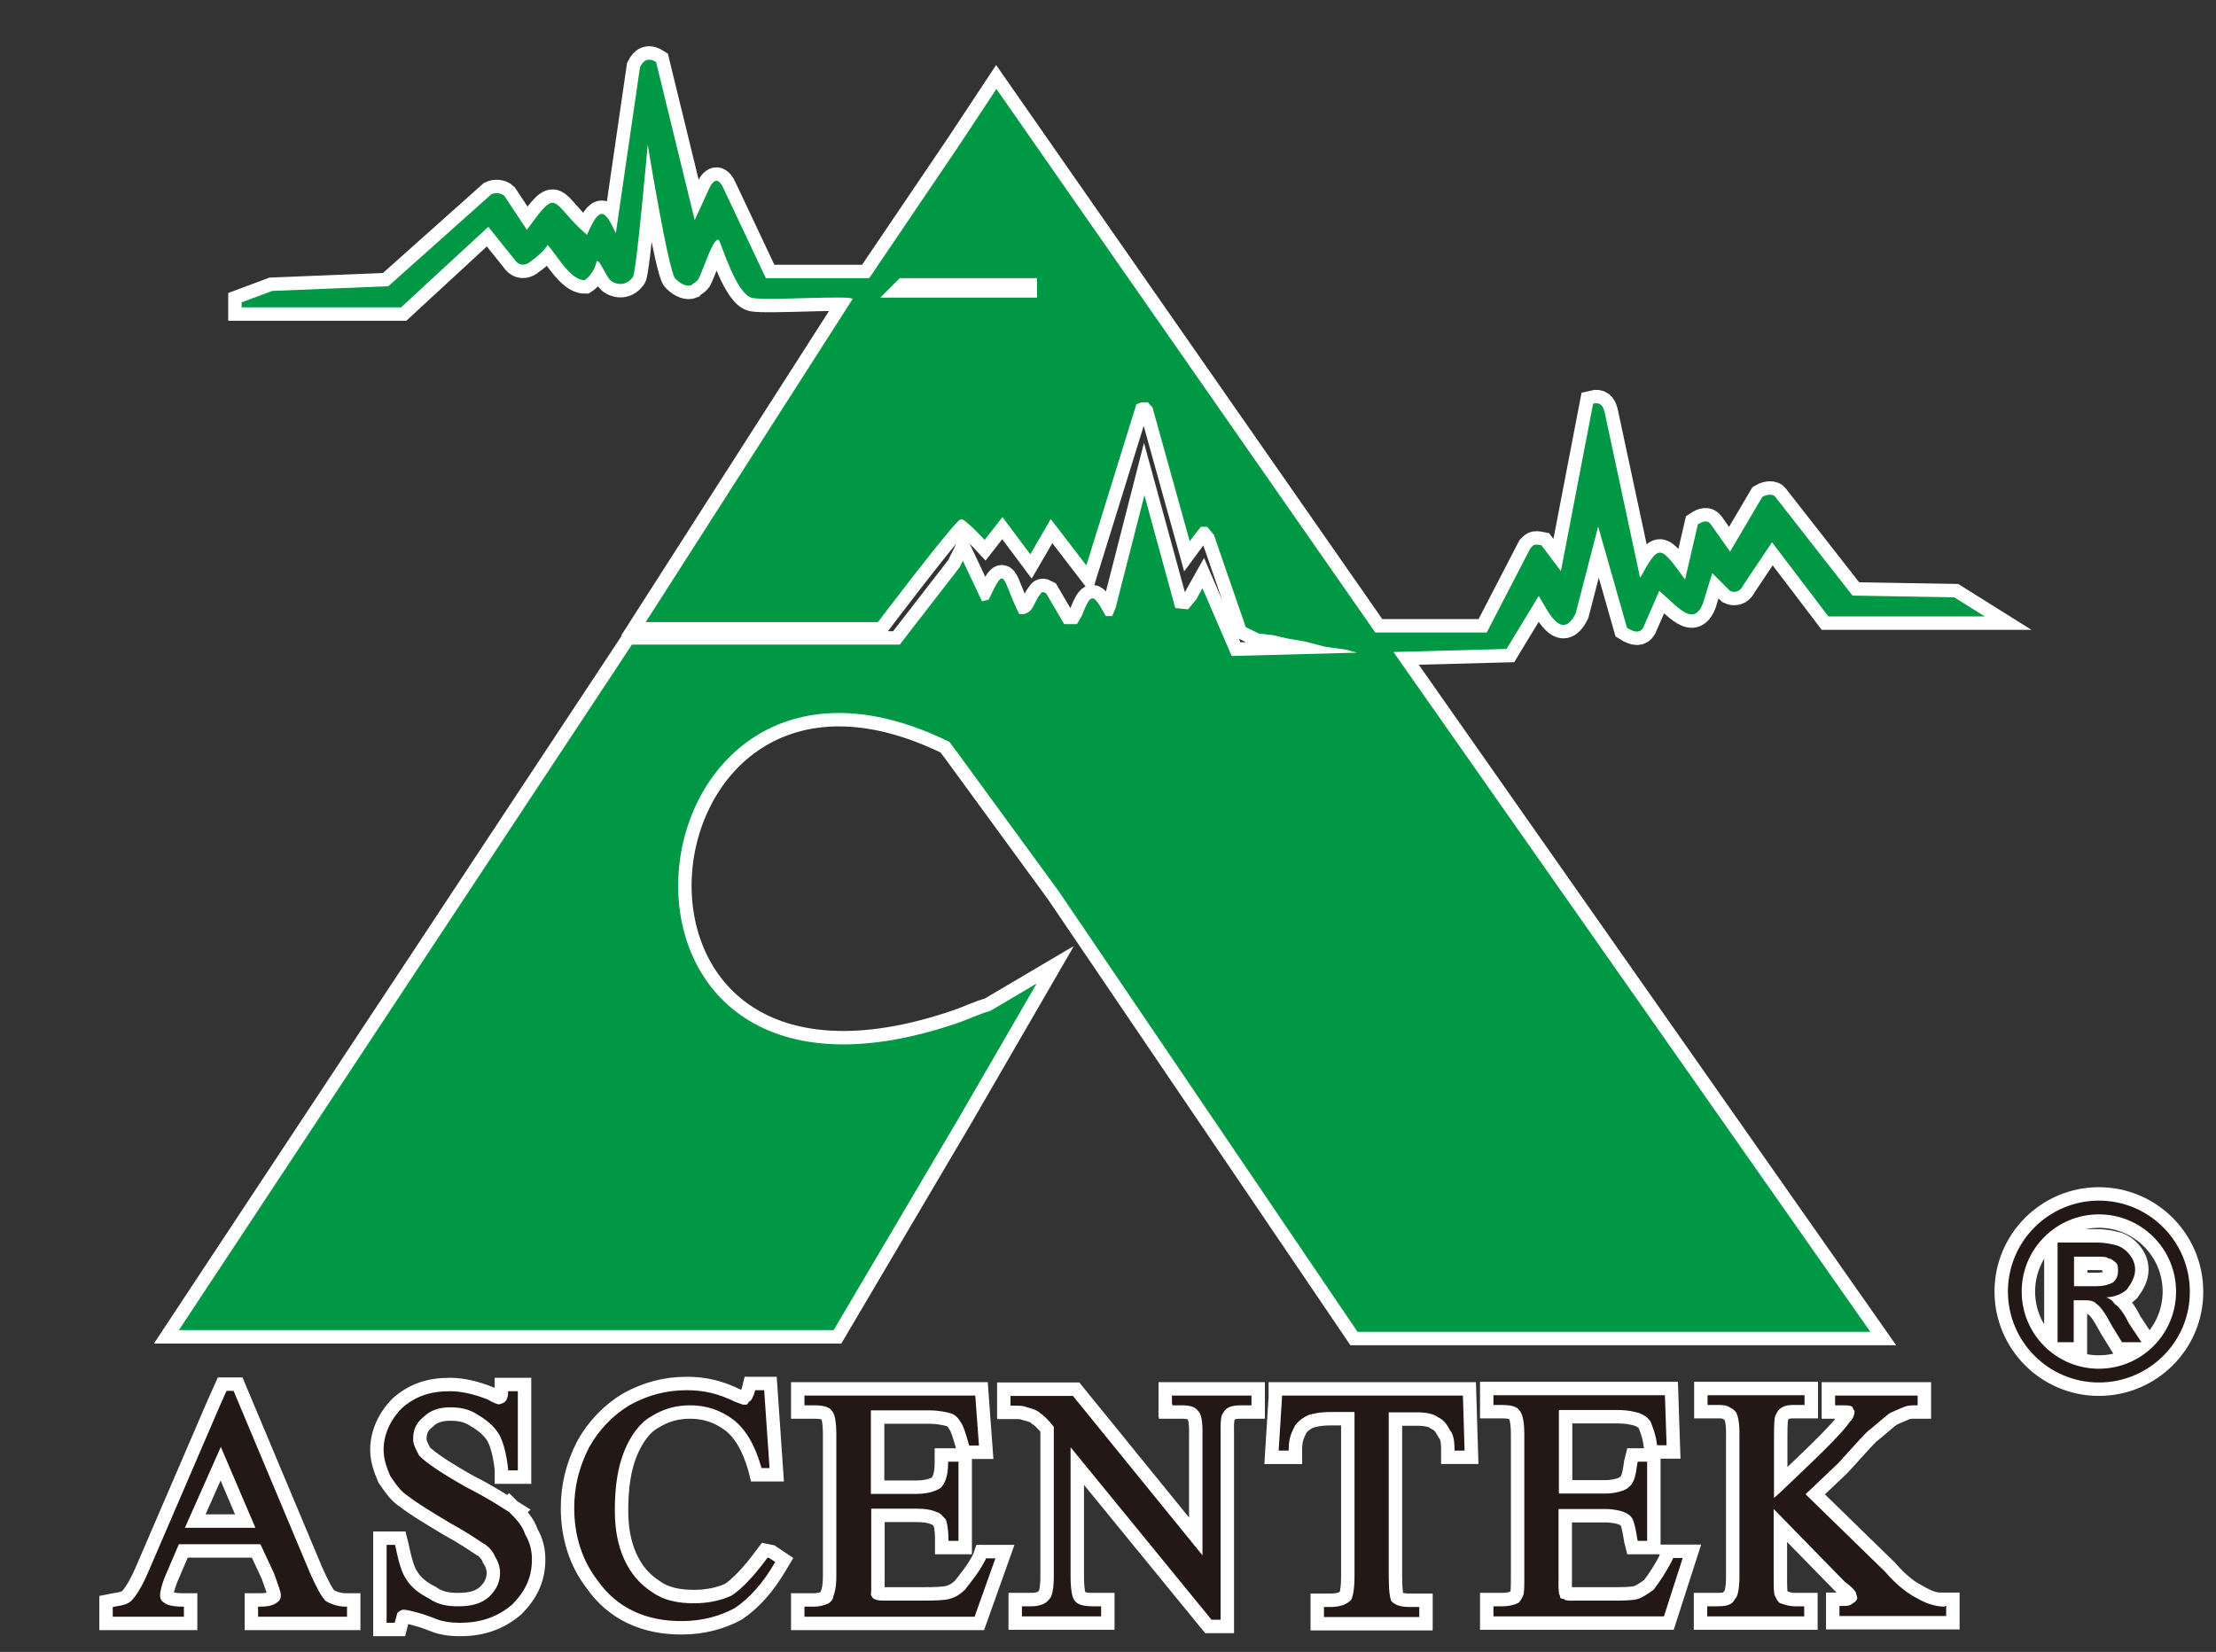
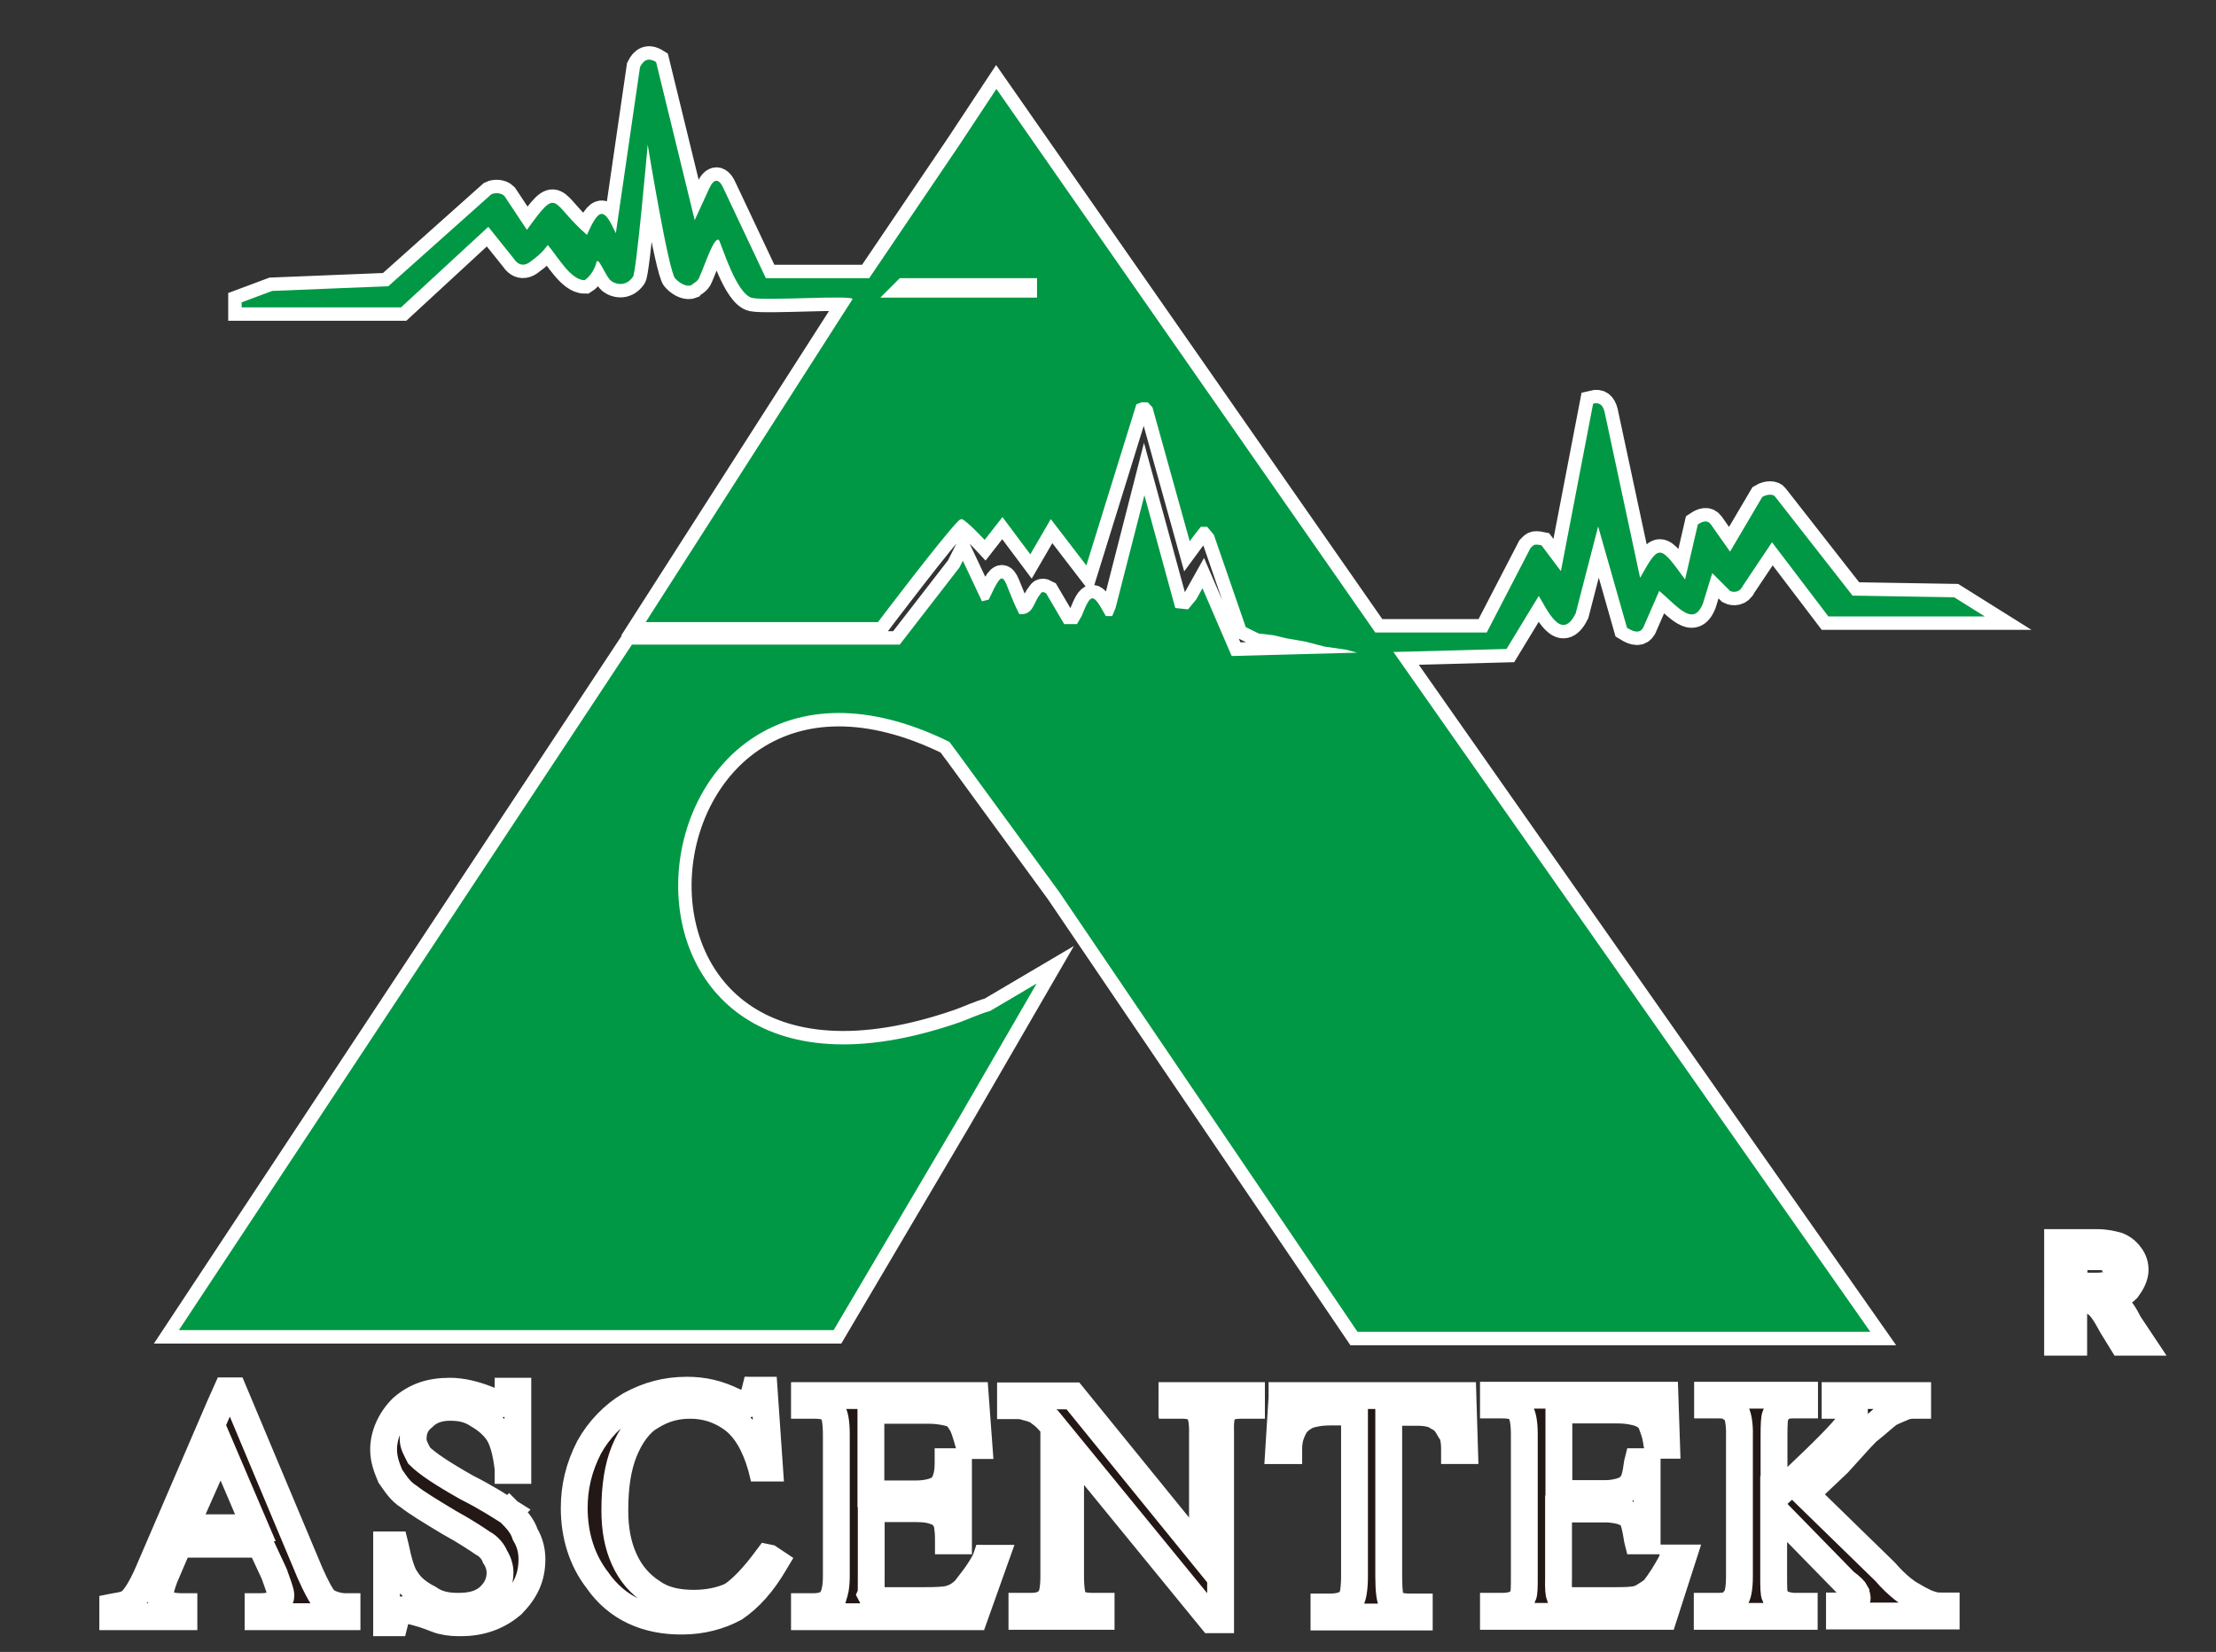
<svg xmlns="http://www.w3.org/2000/svg" version="1.1" id="图层_1" x="0px" y="0px" viewBox="0 0 660.3 492.3" style="enable-background:new 0 0 660.3 492.3;" xml:space="preserve">
  <rect x="0" y="0" width="660.3" height="492.3" fill="#333333" stroke="none" />
  <style type="text/css">
	.st0{fill:#231815;stroke:#FFFFFF;stroke-width:8;}
	.st1{fill:#009844;stroke:#FFFFFF;stroke-width:8;}
	.st2{fill:#231815;}
	.st3{fill:#009844;}
</style>
  <g>
-     <polygon class="st0" points="382.5,416.9 382.5,416.4 382.5,416.9  " />
    <path class="st0" d="M228.7,464.2l-0.3,0.4c-3.8,5.2-7.6,9.1-10.4,10.9c-3.2,1.5-7,2.3-11.3,2.3c-4.7,0-9-0.9-12.2-3.2   c-3.8-2.4-6.6-5.7-8.5-9.9c-1.9-4.2-2.8-8.9-2.8-14.6c0-7.2,0.9-12.9,2.8-17.6c1.9-4.7,4.7-8.5,7.9-10.3c3.8-2.4,7.5-3.4,11.8-3.4   c4.7,0,8.9,1.4,12.7,4.2c3.7,2.8,6.5,7.5,8.4,14.1l0.1,0.4h1.9h0.5l-1.6-23.2h-2.4H225l-0.1,0.4c-0.4,1.5-1,2.8-1.7,3   c-0.7,1.1-0.6,0.9-1.6,0.9c-0.2,0.1-1.3-0.4-2.7-0.9c-4.9-2.4-9.2-3.4-14.2-3.4c-6.3,0-11.7,1.5-17,4.4c-4.9,2.9-9.3,7.4-12.2,12.7   c-3,5.9-4.4,11.7-4.4,18c0,8.3,2.4,15.7,6.9,21.5c5.8,8.4,14.7,12.3,25.3,12.2c5.9,0,11.3-1.5,15.7-3.9c4.4-3,8.3-7.4,11.7-13.2   l0.3-0.5l-1.8-1.2L228.7,464.2z M151.7,450.6l-0.4,0.4L151.7,450.6c-2.4-1.5-6.8-4.4-12.6-7.3c-7.6-4.3-11.9-7.2-14.2-9.5   c-0.9-1.8-1.8-3.2-1.8-4.9c0-2.8,0.9-4.9,3.2-6.7c1.9-1.9,4.6-2.8,7.8-2.8c2.8,0,5.6,0.4,8.4,2.3c2.4,1.4,4.7,3.3,6.1,5.6   c1.4,2.3,2.3,6.1,2.8,10.4l0,0.5h2.4h0.5v-23.6h-2.4h-0.5v0.5c0,1.3-0.5,2.2-0.8,2.5c-0.3,0.4-1.3,0.9-2.1,0.9   c-0.2,0-1.7-0.5-3.1-1.4c-4-1.6-7.9-2.5-11.3-2.5c-5.9,0-10.3,1.5-14.3,5c-3.5,3.5-5.5,8-5.5,12.4c0,3,1,5.5,2,7.9   c1.5,2.1,2.9,4.5,5.5,6.1c2.4,1.9,6.2,4.2,12,7.7c5.3,2.9,8.6,5.2,10.1,6.2c1.8,0.9,3.2,2.8,3.6,4c1,1.5,1.5,3.3,1.5,4.7   c0,2.7-0.9,5-3.3,7.3c-2.2,1.9-4.9,2.8-9.2,2.8c-3.3,0-6.1-0.5-8.8-2.4c-2.8-1.4-5.2-3.3-6.6-5.6c-1.4-1.8-2.4-5.6-3.3-9.9   l-0.1-0.4h-1.9h-0.6v23.2h2h0.4l0.1-0.4c0.5-1.5,0.6-2.5,0.8-2.6c0.4-0.5,1.4-0.9,1.6-0.9c0.9,0,2.8,0.4,6.1,1.4   c2.8,0.9,4.7,1.9,5.9,2c1.9,0.5,3.8,0.5,5.3,0.5h0c6.4,0,11.3-2.1,15.2-5.4c3.9-4,5.9-8,5.9-13.5c0-2.4-0.5-4.9-2-7.4   C155.6,454.5,153.7,452.6,151.7,450.6z M349.3,418.3v0.5h0.5h2.4c2.4,0,4,0.5,4.8,1.7c0.9,0.7,1.4,3.1,1.3,7v36l-38.6-47.5h-18.6   v2.4v0.5h0.5c2,0,3.3,0,4.1,0.4c2,0.5,3.4,1,4.2,1.8c0.8,0.5,2.3,1.8,4.1,4.1v44.5c0,3.8-0.5,6.1-1.3,6.8c-0.9,1.3-2.6,2.2-5.4,2.2   h-2.3h-0.5v2.5v0.5h23.6v-2.5v-0.5h-2.4c-2.9,0-4.6-0.5-5.4-1.6c-0.8-0.8-1.3-3.1-1.3-7.4v-38.4l42,51.4h2.2h0.5v-55.3   c-0.1-3.4,0.1-5.7,0.8-6.4c0.9-1.7,2.6-2.2,5.5-2.2h2.4h0.5v-2.4v-0.5h-23.7V418.3z M579.5,478.8c-2.7,0-5.5-0.9-7.9-2.3l-0.2,0.5   l0.2-0.5c-2.8-1.4-6.1-3.7-9.9-8.1L538,445.3l9.7-9.2c5.7-6.3,8.8-9.8,9.4-10c2.6-2.1,4.5-3.9,5.9-4.9c1.8-0.9,3.2-1.4,4.3-1.9   c1.3-0.5,2.2-0.5,3.6-0.5h0.5v-2.4v-0.5h-24.6v2.4v0.5h2c1.5,0,2.3,0,3.1,0.4c0.3,0.8,0.8,1.4,0.7,1.4c0,0.9-0.4,2.2-1.4,3.1   c-1.8,2.8-7.6,8.6-16.8,17.3c-2.8,2.7-4.7,4.5-5.8,5.4v-18.5c0-3.4,0.1-5.3,0.4-6c0.5-1.1,0.9-1.8,1.7-2.3c1.4-0.9,2.6-0.9,4.1-0.9   h2.4h0.5v-2.4v-0.5h-28.9v2.4v0.5h3c1.4,0,2.7,0,3.9,0.9c1,0.4,1.7,1.4,1.7,1.5c0.5,1,1,3.4,0.9,6.8v41.8c0,3.8-0.5,6.1-1.3,6.8   c-0.9,1.8-2.5,2.2-5.3,2.2h-2.5h-0.5v2.5v0.5h28.9v-2.5v-0.5h-2.9c-1.4,0-2.7-0.4-4.2-0.9c-0.7-0.3-1.1-1.1-1.6-2.2   c-0.4-0.7-0.4-2.6-0.4-6v-19.9l21.2,21.7c2,1.5,2.9,2.4,3.3,3.2c0,0.6,0.4,0.9,0.4,1.7c0,0.3-0.4,1.1-1.2,1.4   c-1,0.9-1.7,0.9-3.6,0.9h-0.5v2.5v0.5h31.8v-2.5v-0.5H579.5z M498.5,464.4l-0.1,0.3c-1.9,3.8-3.8,6.6-5.7,9.1   c-1.9,1.3-3.3,2.3-4.6,2.7c-1.8,0.5-4.1,0.5-8,0.5h-11c-1.4,0.1-2.9-0.1-2.9-0.3l-0.2-0.2h-0.2c-0.8-0.1-0.9-0.2-1-0.9v-0.2   l-0.1-0.1c-0.2,0-0.4-2.1-0.3-5v-20.6l13.9,0c2.3,0,4.7,0.5,5.5,0.9c1.4,0.5,2.3,1.3,2.7,2.2c0.4,0.8,0.9,2.7,1.4,6l0.1,0.4h2.3   h0.5v-23.6h-2.4h-0.4l-0.1,0.4c-0.5,3.8-1,6.1-2.7,7.3c-0.7,0.8-3.7,1.8-6.8,1.8h-13.9v-24.9h17.3c3.3,0,5.2,0.5,6.6,0.9   c1.3,0.5,2.7,1.3,3.5,2.7c0.4,1.3,1.4,3.2,1.8,6.5l0.1,0.4h2.3h0.5l-0.5-14.9H445v2.4v0.5h2.5c2.8,0,4.6,0.5,5.3,1.7   c0.8,0.8,1.4,3.1,1.4,7v42.2c0,3.4,0,5.3-0.4,6c-0.5,1-0.9,1.9-1.6,2.2c-1.4,0.6-2.8,0.9-4.6,0.9h-1.9H445v2.5v0.5h50.8l5.6-17.4   h-2.6H498.5z M382,415.9v0.5l-1,15.9h2.5h0.5v-0.5c0-3.3,0.9-5,1.9-7c1.3-1.7,2.7-2.5,4-3.1c1.4-0.4,3.3-0.9,6.5-0.9h7.2v49   c0,3.8-0.5,6.1-1,7c-1.2,1.2-2.9,2-5.7,2.1H395h-0.5v2.5v0.5h28.4v-2.5v-0.5H420c-2.4,0-4.1-0.4-5.4-1.7c-0.4-0.7-0.8-3-0.8-7.3   v-49h8.6c2.4,0,4.7,0.4,6,1.4c1.9,0.9,2.7,2.2,3.7,4c0.8,0.9,1.3,2.7,1.3,5.5v0.5h2.5h0.5l-0.5-16.4H382z M293.8,464.4l-0.1,0.3   c-1.9,3.8-4.3,6.6-6.2,9.1c-1.4,1.3-2.7,2.2-4.6,2.7c-1.3,0.4-4.2,0.5-7.5,0.5h-11.1c-1.9,0-2.8,0-3.6-0.4c-0.3,0-0.7-0.3-1.2-1.3   c0.1-0.2,0.1-2.1,0.1-5.1v-20.6H273c2.9,0,4.7,0.4,6.1,1c1.3,0.4,1.7,1.2,2.7,2.2c0.3,0.7,0.8,2.6,0.8,5.9v0.5h2.5h0.5v-23.6H283   h-0.5v0.5c0,3.7-0.9,6-2.2,7.3c-1.3,0.9-3.6,1.8-7.4,1.8h-13.4v-24.9h17.3c2.8,0,5.2,0.5,6.5,0.9c1.3,0.4,2.1,1.2,3,2.7   c0.9,1.3,1.4,3.2,2.4,6.6l0.1,0.3h2.3h0.6l-1.1-14.9h-50.9v2.4v0.5h2.9c2.8,0,4.6,0.5,5.3,1.7c0.8,0.7,1.3,3.1,1.3,7v42.2   c0,3.3-0.5,5.1-0.9,6c0,0.9-0.8,1.8-1.6,2.2c-1.4,0.6-2.7,0.9-4.1,0.9h-2.4h-0.5v2.5v0.5h50.7l6.2-17.4h-2.6H293.8z M96.9,477   c-1.2-1.3-2.7-4.1-4.6-8.4l0,0l-22.7-54.1h-1.8h-0.3l-2.1,4.7l-21.1,49c-2,4.7-3.8,7.5-5.2,8.9c-0.9,0.8-2.1,1.3-5,1.7l-0.5,0.1   v2.4v0.5h21.2v-2.5v-0.5h-0.5c-2.8,0-4.7-0.5-5.4-1.2c-0.9-0.5-1.2-1.3-1.2-2.1c0-1.3,0.5-3.2,1.4-5.5l4.2-9.8h12.6h11.7l4.1,8.8   c1,2.9,2,5.3,2,6.5c0,0.8-0.4,1.6-1.1,2c-1,0.9-2.7,1.3-5.1,1.3h-0.6v2.5v0.5h26.5v-2.5v-0.5h-0.5C100.6,478.8,98.2,477.9,96.9,477   z M65.8,455.3H55.1l10.7-24.1l10.3,24.1H65.8z" />
    <path class="st1" d="M448.9,193.4l9.6-15.8c2.4,3.8,6.7,13.9,11,5.2l6.7-25.9l8.6,30.2c2.4,1.5,3.9,1.5,4.8,0l4.8-11   c5.3,4.4,10.1,11,13,3.8l2.8-9.1l5.3,5.3c1,0.5,2.9,0.5,3.8-1.5l8.7-13l16.8,22.1h46.6l-9.1-5.7l-30.3-0.5l-23-29.4   c-0.5-0.9-2.4-0.9-3.9,0l-9.6,16.3l-5.7-8.1c-1-1.4-2.4-1-3.9,0l-3.8,16.4c-7.7-10.6-7.7-10.6-13.4-0.5l-10.6-49.5   c-0.5-1.9-1.4-2.9-3.4-2.4l-9.6,49.9l-5.8-7.7c-2.4-0.5-2.4,0-3.3,0.9l-13,25.1h-33.2l-112.9-162l-11.1,16.8L259,82.9h-30.8   l-12.5-26.5c-1.4-3.3-2.9-3.3-4.3-0.4l-4.4,9.6l-11.5-47.1c-2.4-1.5-3.8-0.5-4.8,1.5l-7.2,49.5c-3.4-7.3-4.8-8.2-8.6,0.5   c-11.1-9.6-8.2-14.9-17.9-1.5l-6.7-10.1c-1-1-2.9-1-3.9-0.5l-30.7,27.4l-34.6,1.4l-9.1,3.4v1.5h47.5l26-24l7.7,9.6   c0,0,1.9,3.4,5.2,0.5c3.4-2.4,4.8-4.7,4.8-4.7c2.9,3.3,6.8,10.5,11,10.5c0,0,2.4-1.5,3.4-4.9c0.5-3.3,2.9,4.4,4.8,5.3   c0.5,0.4,3.8,2,6.2-1.4c1-1,4.4-39.4,4.4-39.4s6.2,37.9,8.2,39.9c1.9,2,3.8,2.4,4.8,2c0.5-0.6,1.9-1,2.4-2.4   c1.9-4.3,4.3-12,5.8-11.1c0.9,1.5,5.2,16.3,10,17.3c4.4,0.9,30.8-1,29.8,0.4l-61.6,96.2h69.2c0,0,19.3-25.5,24-30.2   c0.5-0.5,1-0.5,1-0.5c1.5,0.5,6.8,6.2,6.8,6.2l5.3-6.8l8.3,11.1l6.1-10.5l10.6,13.8l14.9-48l1.5-0.6h1.9l1.4,1.5l11.1,39.9l1.4-1.9   l1.9-2.4h1.9l2,2.4l9.5,27.5l3.9,1.9l4.3,0.5l3.8,0.9l5.7,1l5.8,1.5l6.3,0.9l3.4,0.9l-37.4,1l-8.7-20.2l-1.9,3.4l-2.4,2.9l-3.8-0.4   l-9.2-33.6l-8.6,33.6l-1,2.4h-1.9c-3.8-6.8-4.3-7.3-7.2,0l-1.4,2.4h-3.8l-5.4-9.2c-0.9-0.5-1.4-0.5-1.8,0.4c-1.9,2-1.9,6.3-6.2,5.8   c-5.3-10.5-3.9-15.4-9.1-4.3l-2,0.5l-5.7-12.1l-1,2l-17.8,23h-79.8l-135,204.3h195.1l37.4-63.4l23.1-39.9l-13.9,8.2   c-3.3,0.9-6.3,2.4-9.2,3.4c-120.6,41.8-101.4-132.1-2.9-83.6l2.9,3.9l29.8,40.8l88.9,131.1h152.8L415.2,194.3L448.9,193.4z    M309,88.7h-46.7l5.8-5.8H309V88.7z" />
  </g>
  <path class="st0" d="M630,388.5c-0.5-1-1.5-1.5-2.4-1.9c2.4,0,4.8-1,6.2-2.4c1.4-1.9,2.4-3.8,2.4-5.8c0-1.4-0.4-2.9-1.5-4.3  c-1-1.4-2.4-2.4-3.8-2.9c-1.5-0.4-3.3-0.9-6.3-0.9c-0.5,0-1,0-1.4,0h-10.1V400h4.8v-12.5h2.9c1.4,0,2.9,0,3.8,1  c1.5,1,2.9,3.3,4.8,6.8l2.9,4.7h5.8l-3.8-5.7C632.9,391.4,631.5,389.5,630,388.5z M624.7,383.3c-0.5,0-0.5,0-1,0H618v-8.8h5.8  c0,0,0.5,0,1,0c1.5,0,2.9,0,3.4,0.5c0.9,0,1.9,1,2.4,1.4c0.5,0.5,0.5,1.5,0.5,2.4c0,1.5-0.5,2.5-1.5,3.4  C628.6,382.7,627.1,383.3,624.7,383.3z" />
-   <path class="st0" d="M625.4,412c-15,0-27.1-12.2-27.1-27.1c0-15,12.2-27.1,27.1-27.1c15,0,27.1,12.2,27.1,27.1  C652.6,399.8,640.4,412,625.4,412z M625.4,361.9c-12.7,0-23,10.3-23,23c0,12.7,10.3,23,23,23c12.7,0,23-10.3,23-23  C648.4,372.2,638.1,361.9,625.4,361.9z" />
  <g>
-     <path class="st2" d="M228.7,464.2l-0.3,0.4c-3.8,5.2-7.6,9.1-10.4,10.9c-3.2,1.5-7,2.3-11.3,2.3c-4.7,0-9-0.9-12.2-3.2   c-3.8-2.4-6.6-5.7-8.5-9.9c-1.9-4.2-2.8-8.9-2.8-14.6c0-7.2,0.9-12.9,2.8-17.6c1.9-4.7,4.7-8.5,7.9-10.3c3.8-2.4,7.5-3.4,11.8-3.4   c4.7,0,8.9,1.4,12.7,4.2c3.7,2.8,6.5,7.5,8.4,14.1l0.1,0.4h1.9h0.5l-1.6-23.2h-2.4H225l-0.1,0.4c-0.4,1.5-1,2.8-1.7,3   c-0.7,1.1-0.6,0.9-1.6,0.9c-0.2,0.1-1.3-0.4-2.7-0.9c-4.9-2.4-9.2-3.4-14.2-3.4c-6.3,0-11.7,1.5-17,4.4c-4.9,2.9-9.3,7.4-12.2,12.7   c-3,5.9-4.4,11.7-4.4,18c0,8.3,2.4,15.7,6.9,21.5c5.8,8.4,14.7,12.3,25.3,12.2c5.9,0,11.3-1.5,15.7-3.9c4.4-3,8.3-7.4,11.7-13.2   l0.3-0.5l-1.8-1.2L228.7,464.2z M151.7,450.6l-0.4,0.4L151.7,450.6c-2.4-1.5-6.8-4.4-12.6-7.3c-7.6-4.3-11.9-7.2-14.2-9.5   c-0.9-1.8-1.8-3.2-1.8-4.9c0-2.8,0.9-4.9,3.2-6.7c1.9-1.9,4.6-2.8,7.8-2.8c2.8,0,5.6,0.4,8.4,2.3c2.4,1.4,4.7,3.3,6.1,5.6   c1.4,2.3,2.3,6.1,2.8,10.4l0,0.5h2.4h0.5v-23.6h-2.4h-0.5v0.5c0,1.3-0.5,2.2-0.8,2.5c-0.3,0.4-1.3,0.9-2.1,0.9   c-0.2,0-1.7-0.5-3.1-1.4c-4-1.6-7.9-2.5-11.3-2.5c-5.9,0-10.3,1.5-14.3,5c-3.5,3.5-5.5,8-5.5,12.4c0,3,1,5.5,2,7.9   c1.5,2.1,2.9,4.5,5.5,6.1c2.4,1.9,6.2,4.2,12,7.7c5.3,2.9,8.6,5.2,10.1,6.2c1.8,0.9,3.2,2.8,3.6,4c1,1.5,1.5,3.3,1.5,4.7   c0,2.7-0.9,5-3.3,7.3c-2.2,1.9-4.9,2.8-9.2,2.8c-3.3,0-6.1-0.5-8.8-2.4c-2.8-1.4-5.2-3.3-6.6-5.6c-1.4-1.8-2.4-5.6-3.3-9.9   l-0.1-0.4h-1.9h-0.6v23.2h2h0.4l0.1-0.4c0.5-1.5,0.6-2.5,0.8-2.6c0.4-0.5,1.4-0.9,1.6-0.9c0.9,0,2.8,0.4,6.1,1.4   c2.8,0.9,4.7,1.9,5.9,2c1.9,0.5,3.8,0.5,5.3,0.5h0c6.4,0,11.3-2.1,15.2-5.4c3.9-4,5.9-8,5.9-13.5c0-2.4-0.5-4.9-2-7.4   C155.6,454.5,153.7,452.6,151.7,450.6z M349.3,418.3v0.5h0.5h2.4c2.4,0,4,0.5,4.8,1.7c0.9,0.7,1.4,3.1,1.3,7v36l-38.6-47.5h-18.6   v2.4v0.5h0.5c2,0,3.3,0,4.1,0.4c2,0.5,3.4,1,4.2,1.8c0.8,0.5,2.3,1.8,4.1,4.1v44.5c0,3.8-0.5,6.1-1.3,6.8c-0.9,1.3-2.6,2.2-5.4,2.2   h-2.3h-0.5v2.5v0.5h23.6v-2.5v-0.5h-2.4c-2.9,0-4.6-0.5-5.4-1.6c-0.8-0.8-1.3-3.1-1.3-7.4v-38.4l42,51.4h2.2h0.5v-55.3   c-0.1-3.4,0.1-5.7,0.8-6.4c0.9-1.7,2.6-2.2,5.5-2.2h2.4h0.5v-2.4v-0.5h-23.7V418.3z M579.5,478.8c-2.7,0-5.5-0.9-7.9-2.3l-0.2,0.5   l0.2-0.5c-2.8-1.4-6.1-3.7-9.9-8.1L538,445.3l9.7-9.2c5.7-6.3,8.8-9.8,9.4-10c2.6-2.1,4.5-3.9,5.9-4.9c1.8-0.9,3.2-1.4,4.3-1.9   c1.3-0.5,2.2-0.5,3.6-0.5h0.5v-2.4v-0.5h-24.6v2.4v0.5h2c1.5,0,2.3,0,3.1,0.4c0.3,0.8,0.8,1.4,0.7,1.4c0,0.9-0.4,2.2-1.4,3.1   c-1.8,2.8-7.6,8.6-16.8,17.3c-2.8,2.7-4.7,4.5-5.8,5.4v-18.5c0-3.4,0.1-5.3,0.4-6c0.5-1.1,0.9-1.8,1.7-2.3c1.4-0.9,2.6-0.9,4.1-0.9   h2.4h0.5v-2.4v-0.5h-28.9v2.4v0.5h3c1.4,0,2.7,0,3.9,0.9c1,0.4,1.7,1.4,1.7,1.5c0.5,1,1,3.4,0.9,6.8v41.8c0,3.8-0.5,6.1-1.3,6.8   c-0.9,1.8-2.5,2.2-5.3,2.2h-2.5h-0.5v2.5v0.5h28.9v-2.5v-0.5h-2.9c-1.4,0-2.7-0.4-4.2-0.9c-0.7-0.3-1.1-1.1-1.6-2.2   c-0.4-0.7-0.4-2.6-0.4-6v-19.9l21.2,21.7c2,1.5,2.9,2.4,3.3,3.2c0,0.6,0.4,0.9,0.4,1.7c0,0.3-0.4,1.1-1.2,1.4   c-1,0.9-1.7,0.9-3.6,0.9h-0.5v2.5v0.5h31.8v-2.5v-0.5H579.5z M498.5,464.4l-0.1,0.3c-1.9,3.8-3.8,6.6-5.7,9.1   c-1.9,1.3-3.3,2.3-4.6,2.7c-1.8,0.5-4.1,0.5-8,0.5h-11c-1.4,0.1-2.9-0.1-2.9-0.3l-0.2-0.2h-0.2c-0.8-0.1-0.9-0.2-1-0.9v-0.2   l-0.1-0.1c-0.2,0-0.4-2.1-0.3-5v-20.6l13.9,0c2.3,0,4.7,0.5,5.5,0.9c1.4,0.5,2.3,1.3,2.7,2.2c0.4,0.8,0.9,2.7,1.4,6l0.1,0.4h2.3   h0.5v-23.6h-2.4h-0.4l-0.1,0.4c-0.5,3.8-1,6.1-2.7,7.3c-0.7,0.8-3.7,1.8-6.8,1.8h-13.9v-24.9h17.3c3.3,0,5.2,0.5,6.6,0.9   c1.3,0.5,2.7,1.3,3.5,2.7c0.4,1.3,1.4,3.2,1.8,6.5l0.1,0.4h2.3h0.5l-0.5-14.9H445v2.4v0.5h2.5c2.8,0,4.6,0.5,5.3,1.7   c0.8,0.8,1.4,3.1,1.4,7v42.2c0,3.4,0,5.3-0.4,6c-0.5,1-0.9,1.9-1.6,2.2c-1.4,0.6-2.8,0.9-4.6,0.9h-1.9H445v2.5v0.5h50.8l5.6-17.4   h-2.6H498.5z M382,415.9v0.5l-1,15.9h2.5h0.5v-0.5c0-3.3,0.9-5,1.9-7c1.3-1.7,2.7-2.5,4-3.1c1.4-0.4,3.3-0.9,6.5-0.9h7.2v49   c0,3.8-0.5,6.1-1,7c-1.2,1.2-2.9,2-5.7,2.1H395h-0.5v2.5v0.5h28.4v-2.5v-0.5H420c-2.4,0-4.1-0.4-5.4-1.7c-0.4-0.7-0.8-3-0.8-7.3   v-49h8.6c2.4,0,4.7,0.4,6,1.4c1.9,0.9,2.7,2.2,3.7,4c0.8,0.9,1.3,2.7,1.3,5.5v0.5h2.5h0.5l-0.5-16.4H382z M293.8,464.4l-0.1,0.3   c-1.9,3.8-4.3,6.6-6.2,9.1c-1.4,1.3-2.7,2.2-4.6,2.7c-1.3,0.4-4.2,0.5-7.5,0.5h-11.1c-1.9,0-2.8,0-3.6-0.4c-0.3,0-0.7-0.3-1.2-1.3   c0.1-0.2,0.1-2.1,0.1-5.1v-20.6H273c2.9,0,4.7,0.4,6.1,1c1.3,0.4,1.7,1.2,2.7,2.2c0.3,0.7,0.8,2.6,0.8,5.9v0.5h2.5h0.5v-23.6H283   h-0.5v0.5c0,3.7-0.9,6-2.2,7.3c-1.3,0.9-3.6,1.8-7.4,1.8h-13.4v-24.9h17.3c2.8,0,5.2,0.5,6.5,0.9c1.3,0.4,2.1,1.2,3,2.7   c0.9,1.3,1.4,3.2,2.4,6.6l0.1,0.3h2.3h0.6l-1.1-14.9h-50.9v2.4v0.5h2.9c2.8,0,4.6,0.5,5.3,1.7c0.8,0.7,1.3,3.1,1.3,7v42.2   c0,3.3-0.5,5.1-0.9,6c0,0.9-0.8,1.8-1.6,2.2c-1.4,0.6-2.7,0.9-4.1,0.9h-2.4h-0.5v2.5v0.5h50.7l6.2-17.4h-2.6H293.8z M96.9,477   c-1.2-1.3-2.7-4.1-4.6-8.4l0,0l-22.7-54.1h-1.8h-0.3l-2.1,4.7l-21.1,49c-2,4.7-3.8,7.5-5.2,8.9c-0.9,0.8-2.1,1.3-5,1.7l-0.5,0.1   v2.4v0.5h21.2v-2.5v-0.5h-0.5c-2.8,0-4.7-0.5-5.4-1.2c-0.9-0.5-1.2-1.3-1.2-2.1c0-1.3,0.5-3.2,1.4-5.5l4.2-9.8h12.6h11.7l4.1,8.8   c1,2.9,2,5.3,2,6.5c0,0.8-0.4,1.6-1.1,2c-1,0.9-2.7,1.3-5.1,1.3h-0.6v2.5v0.5h26.5v-2.5v-0.5h-0.5C100.6,478.8,98.2,477.9,96.9,477   z M65.8,455.3H55.1l10.7-24.1l10.3,24.1H65.8z" />
    <path class="st3" d="M448.9,193.4l9.6-15.8c2.4,3.8,6.7,13.9,11,5.2l6.7-25.9l8.6,30.2c2.4,1.5,3.9,1.5,4.8,0l4.8-11   c5.3,4.4,10.1,11,13,3.8l2.8-9.1l5.3,5.3c1,0.5,2.9,0.5,3.8-1.5l8.7-13l16.8,22.1h46.6l-9.1-5.7l-30.3-0.5l-23-29.4   c-0.5-0.9-2.4-0.9-3.9,0l-9.6,16.3l-5.7-8.1c-1-1.4-2.4-1-3.9,0l-3.8,16.4c-7.7-10.6-7.7-10.6-13.4-0.5l-10.6-49.5   c-0.5-1.9-1.4-2.9-3.4-2.4l-9.6,49.9l-5.8-7.7c-2.4-0.5-2.4,0-3.3,0.9l-13,25.1h-33.2l-112.9-162l-11.1,16.8L259,82.9h-30.8   l-12.5-26.5c-1.4-3.3-2.9-3.3-4.3-0.4l-4.4,9.6l-11.5-47.1c-2.4-1.5-3.8-0.5-4.8,1.5l-7.2,49.5c-3.4-7.3-4.8-8.2-8.6,0.5   c-11.1-9.6-8.2-14.9-17.9-1.5l-6.7-10.1c-1-1-2.9-1-3.9-0.5l-30.7,27.4l-34.6,1.4l-9.1,3.4v1.5h47.5l26-24l7.7,9.6   c0,0,1.9,3.4,5.2,0.5c3.4-2.4,4.8-4.7,4.8-4.7c2.9,3.3,6.8,10.5,11,10.5c0,0,2.4-1.5,3.4-4.9c0.5-3.3,2.9,4.4,4.8,5.3   c0.5,0.4,3.8,2,6.2-1.4c1-1,4.4-39.4,4.4-39.4s6.2,37.9,8.2,39.9c1.9,2,3.8,2.4,4.8,2c0.5-0.6,1.9-1,2.4-2.4   c1.9-4.3,4.3-12,5.8-11.1c0.9,1.5,5.2,16.3,10,17.3c4.4,0.9,30.8-1,29.8,0.4l-61.6,96.2h69.2c0,0,19.3-25.5,24-30.2   c0.5-0.5,1-0.5,1-0.5c1.5,0.5,6.8,6.2,6.8,6.2l5.3-6.8l8.3,11.1l6.1-10.5l10.6,13.8l14.9-48l1.5-0.6h1.9l1.4,1.5l11.1,39.9l1.4-1.9   l1.9-2.4h1.9l2,2.4l9.5,27.5l3.9,1.9l4.3,0.5l3.8,0.9l5.7,1l5.8,1.5l6.3,0.9l3.4,0.9l-37.4,1l-8.7-20.2l-1.9,3.4l-2.4,2.9l-3.8-0.4   l-9.2-33.6l-8.6,33.6l-1,2.4h-1.9c-3.8-6.8-4.3-7.3-7.2,0l-1.4,2.4h-3.8l-5.4-9.2c-0.9-0.5-1.4-0.5-1.8,0.4c-1.9,2-1.9,6.3-6.2,5.8   c-5.3-10.5-3.9-15.4-9.1-4.3l-2,0.5l-5.7-12.1l-1,2l-17.8,23h-79.8l-135,204.3h195.1l37.4-63.4l23.1-39.9l-13.9,8.2   c-3.3,0.9-6.3,2.4-9.2,3.4c-120.6,41.8-101.4-132.1-2.9-83.6l2.9,3.9l29.8,40.8l88.9,131.1h152.8L415.2,194.3L448.9,193.4z    M309,88.7h-46.7l5.8-5.8H309V88.7z" />
-     <path class="st2" d="M630,388.5c-0.5-1-1.5-1.5-2.4-1.9c2.4,0,4.8-1,6.2-2.4c1.4-1.9,2.4-3.8,2.4-5.8c0-1.4-0.4-2.9-1.5-4.3   c-1-1.4-2.4-2.4-3.8-2.9c-1.5-0.4-3.3-0.9-6.3-0.9c-0.5,0-1,0-1.4,0h-10.1V400h4.8v-12.5h2.9c1.4,0,2.9,0,3.8,1   c1.5,1,2.9,3.3,4.8,6.8l2.9,4.7h5.8l-3.8-5.7C632.9,391.4,631.5,389.5,630,388.5z M624.7,383.3c-0.5,0-0.5,0-1,0H618v-8.8h5.8   c0,0,0.5,0,1,0c1.5,0,2.9,0,3.4,0.5c0.9,0,1.9,1,2.4,1.4c0.5,0.5,0.5,1.5,0.5,2.4c0,1.5-0.5,2.5-1.5,3.4   C628.6,382.7,627.1,383.3,624.7,383.3z" />
-     <path class="st2" d="M625.4,412c-15,0-27.1-12.2-27.1-27.1c0-15,12.2-27.1,27.1-27.1c15,0,27.1,12.2,27.1,27.1   C652.6,399.8,640.4,412,625.4,412z M625.4,361.9c-12.7,0-23,10.3-23,23c0,12.7,10.3,23,23,23c12.7,0,23-10.3,23-23   C648.4,372.2,638.1,361.9,625.4,361.9z" />
  </g>
</svg>